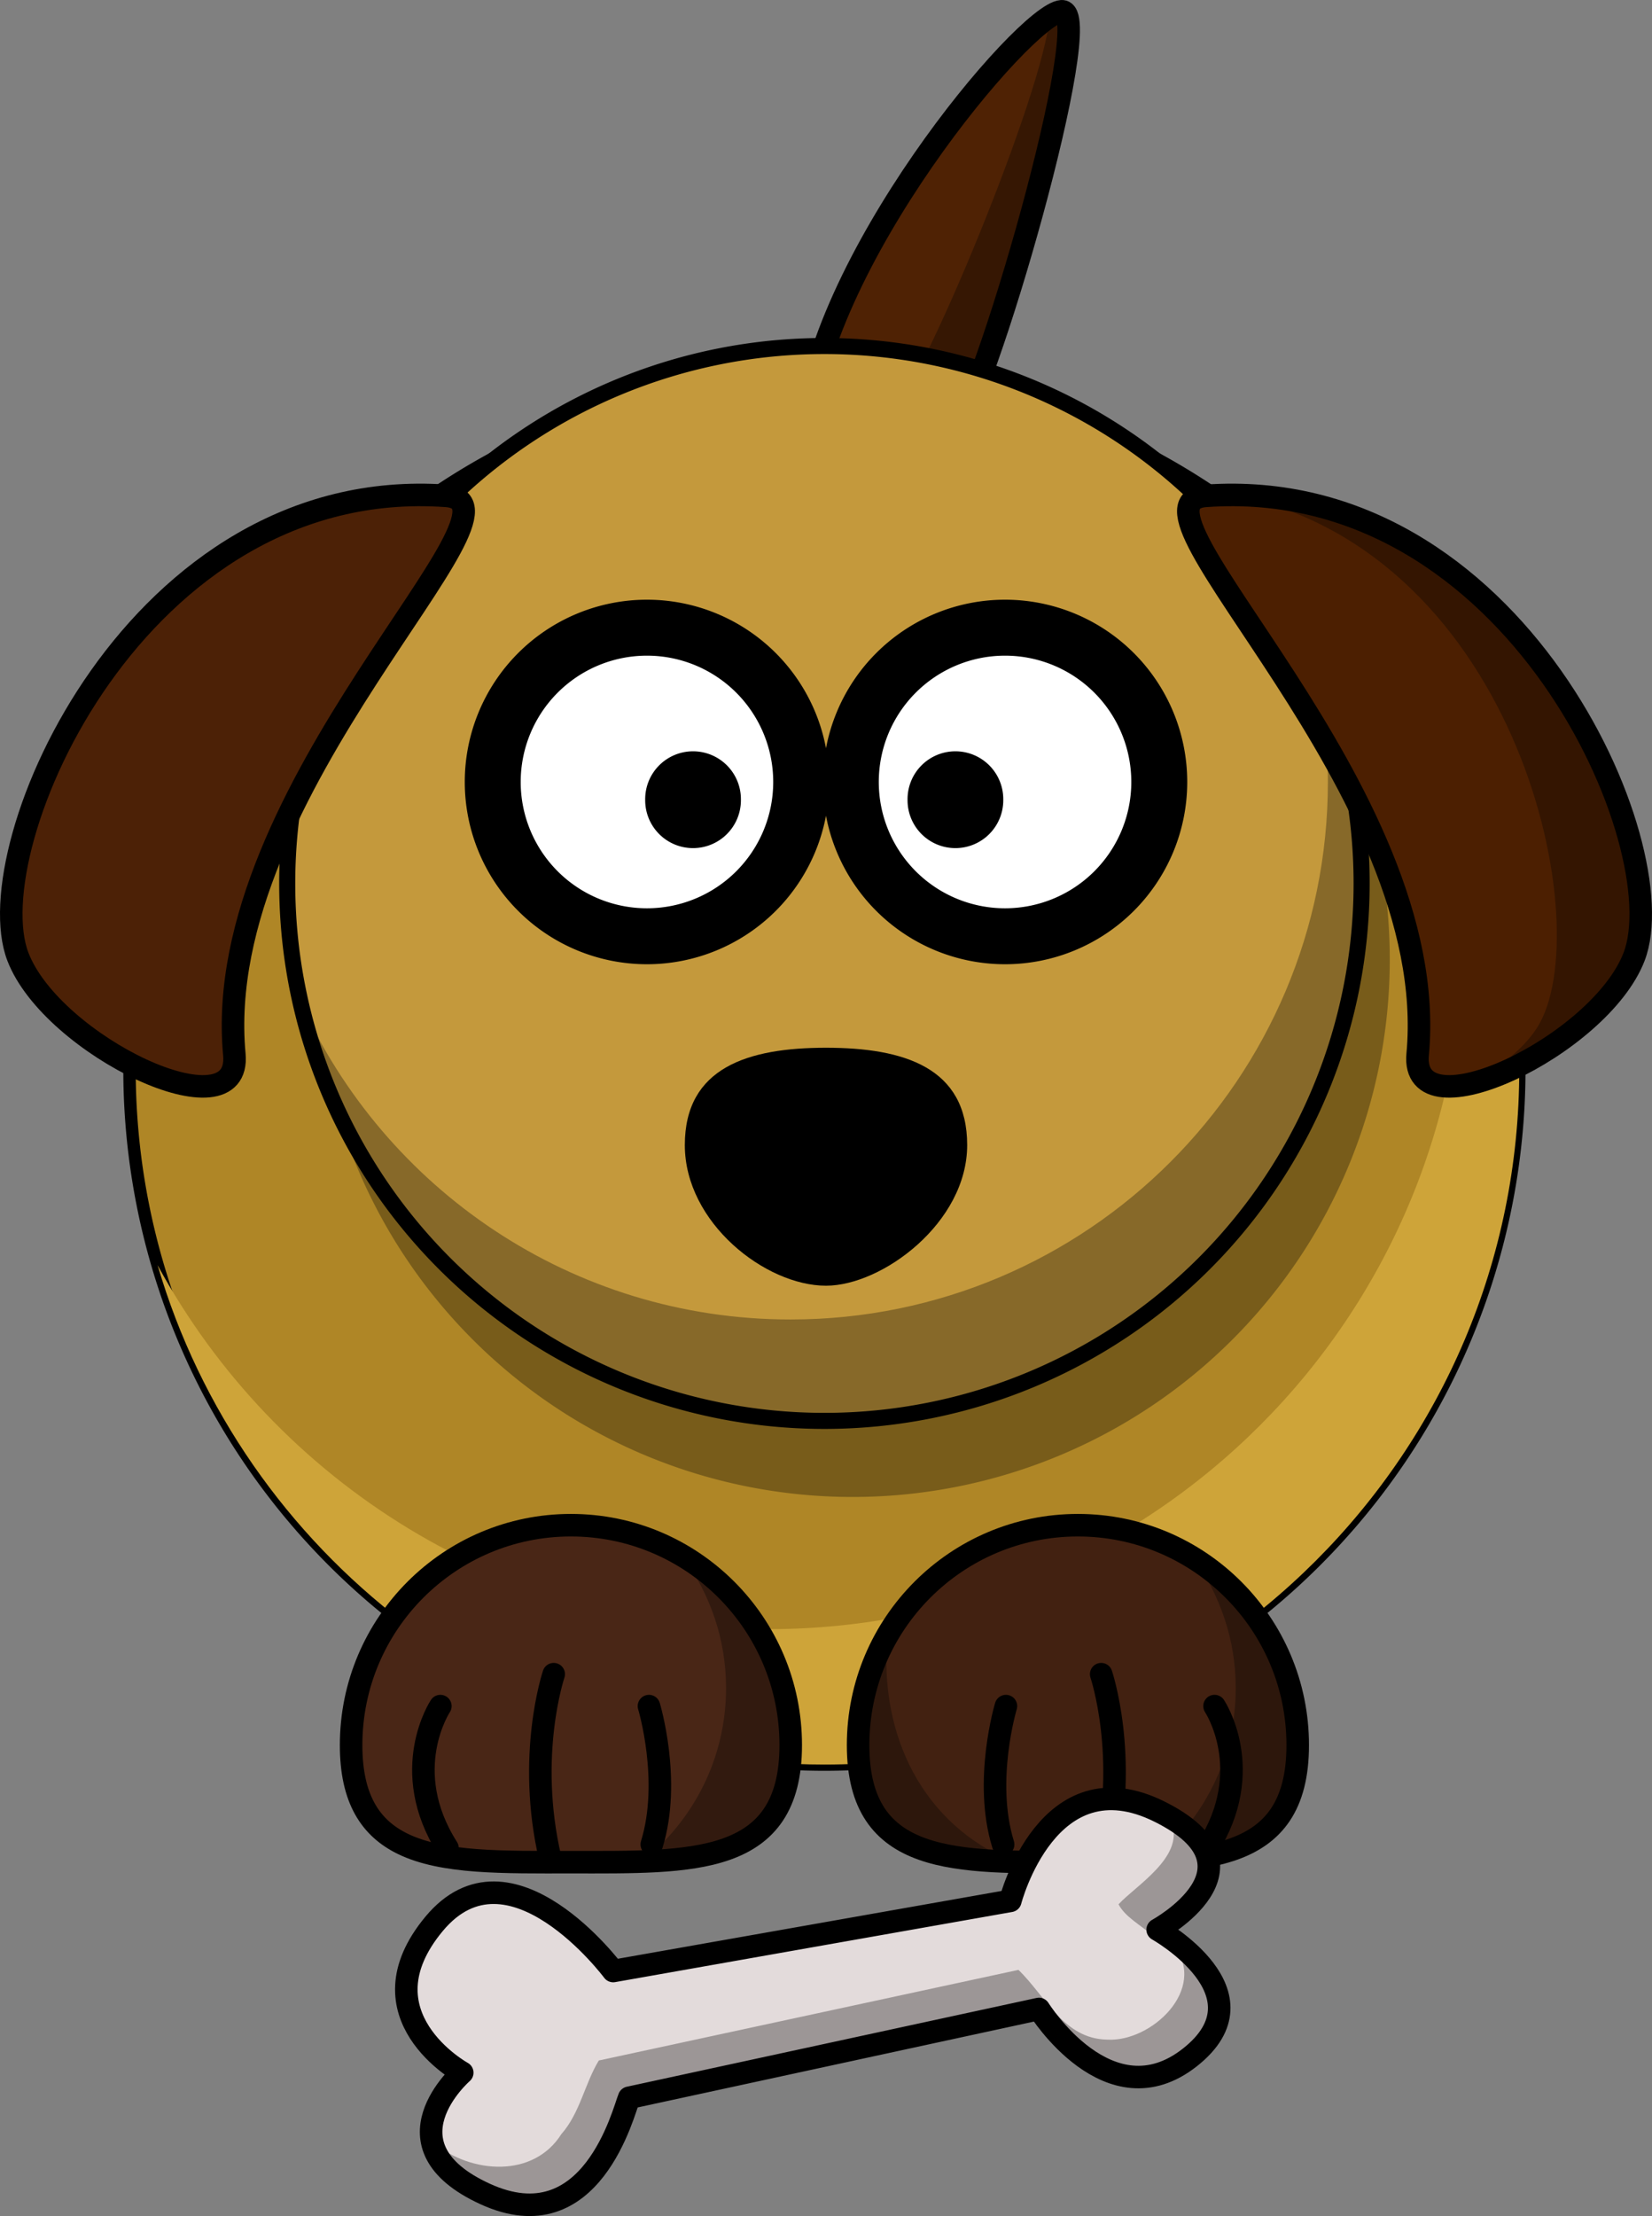
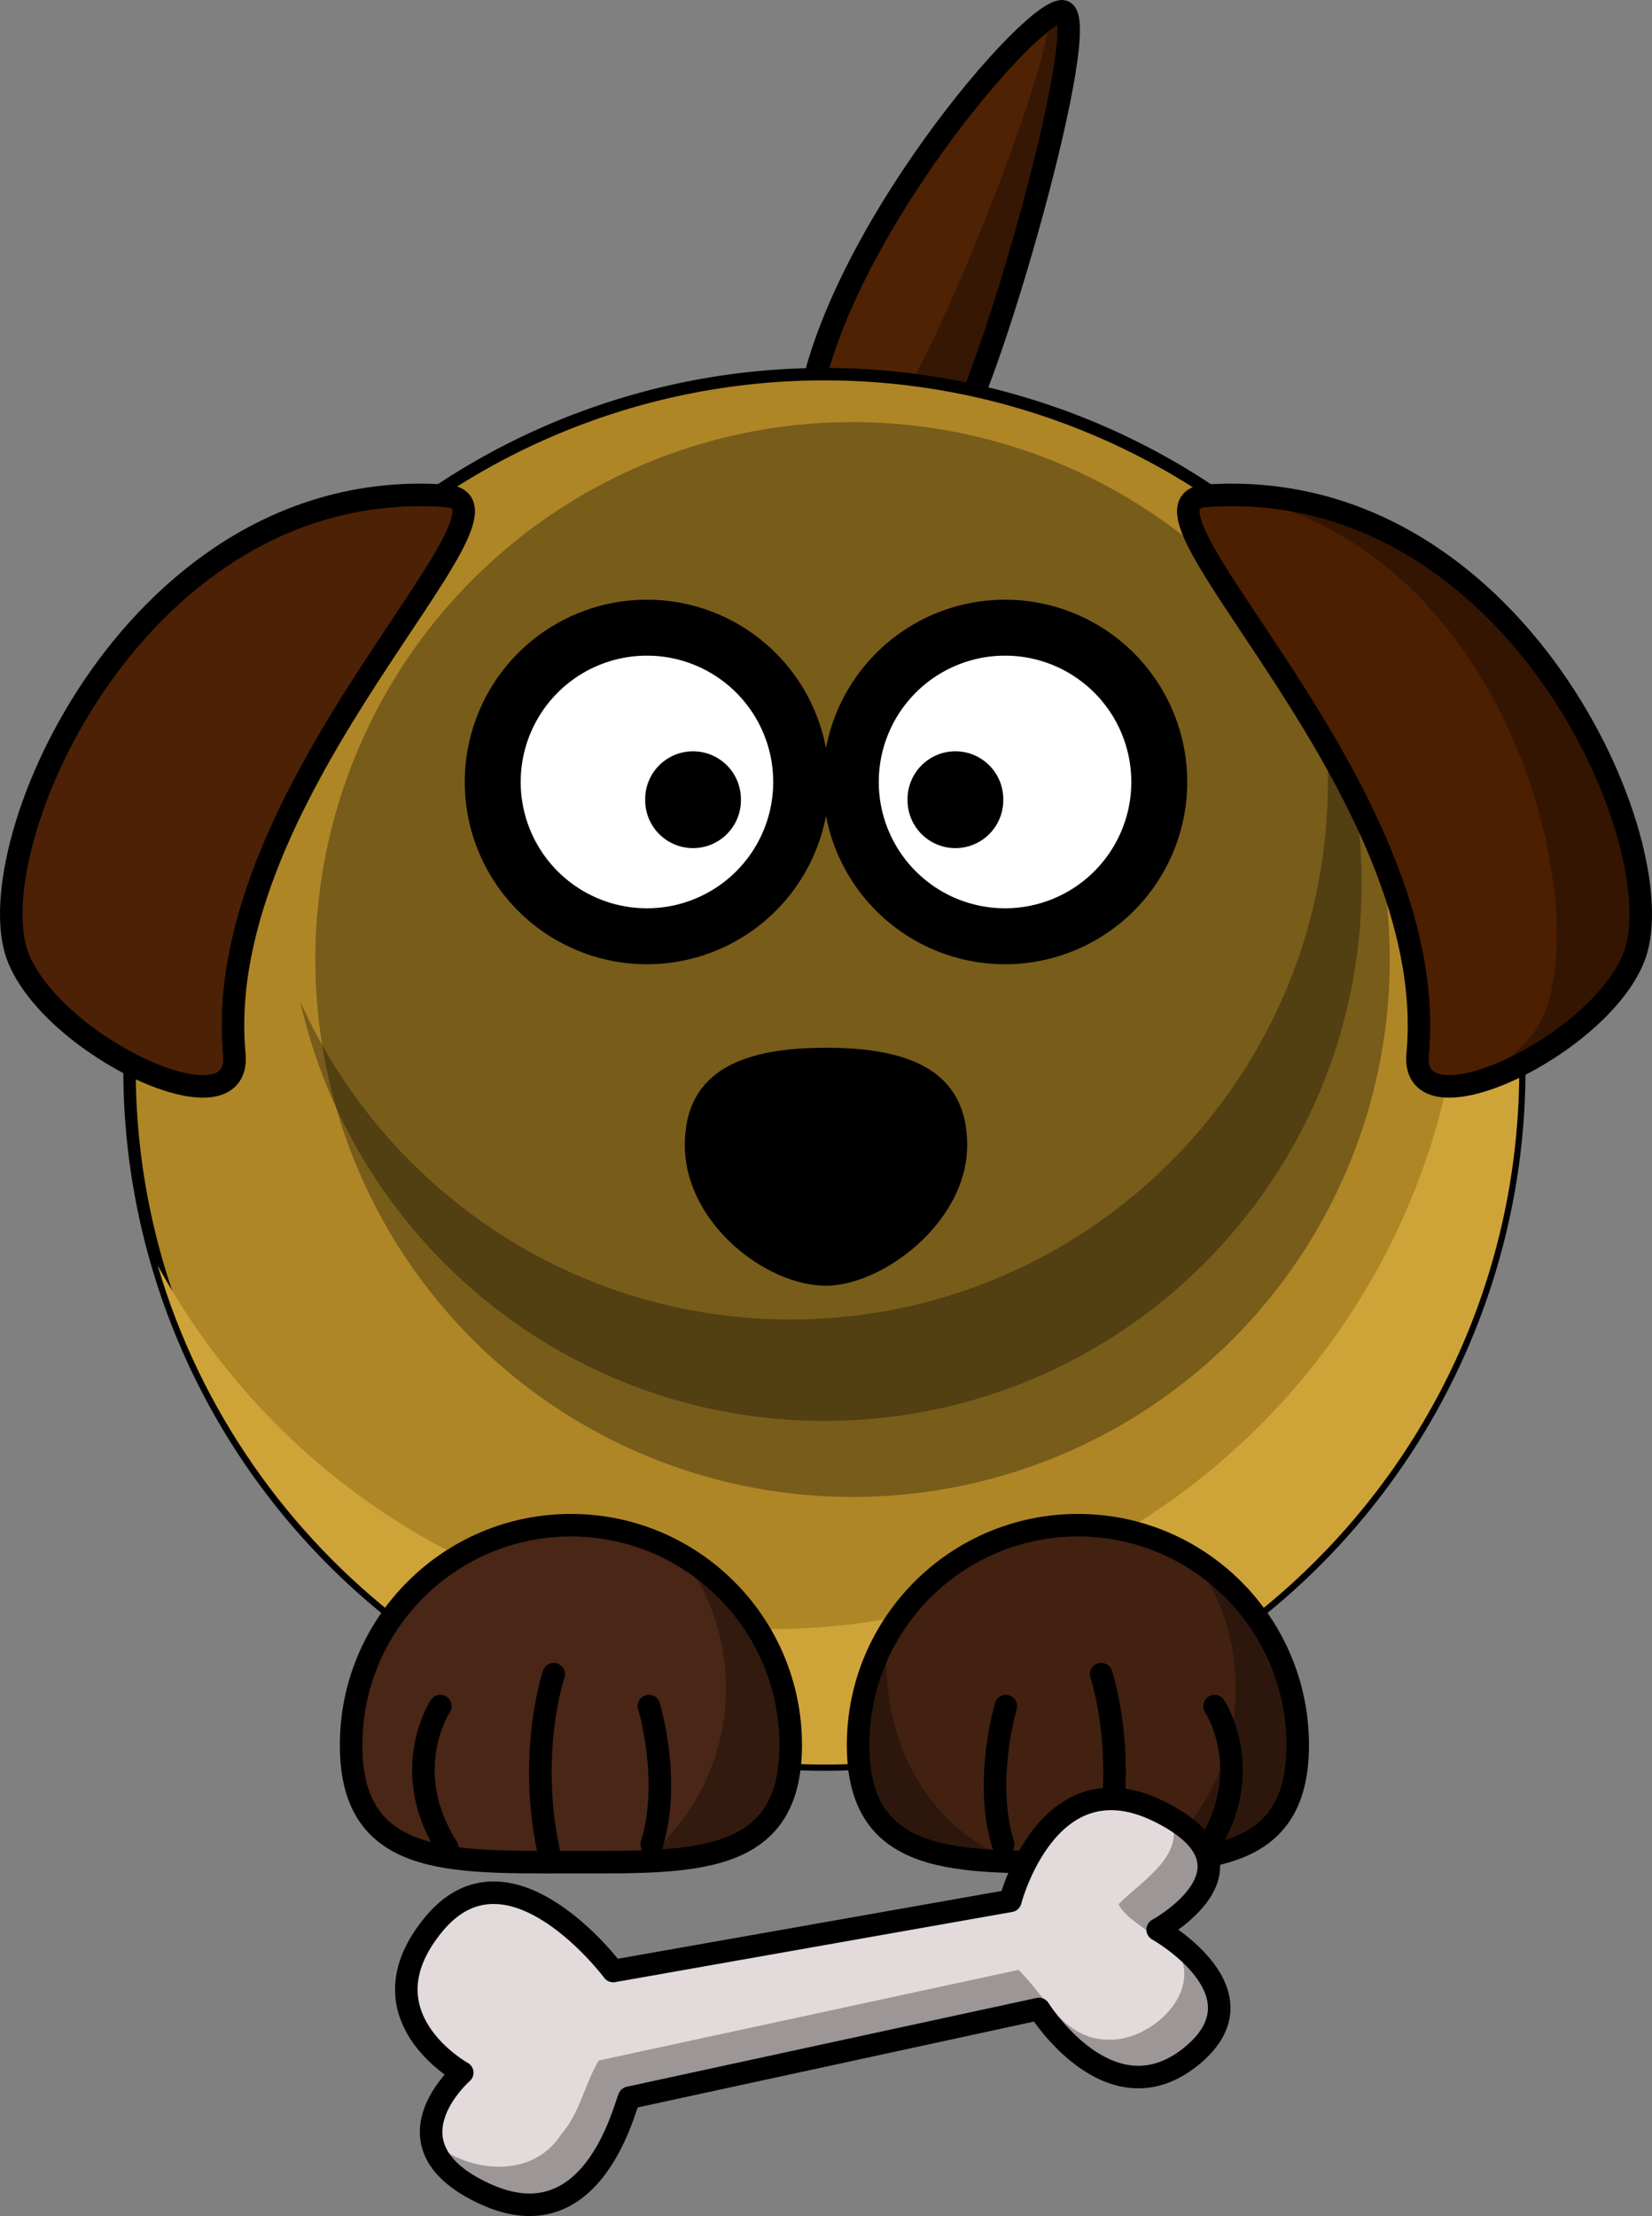
<svg xmlns="http://www.w3.org/2000/svg" width="293.332" height="393.308">
  <rect width="100%" height="100%" fill="#808080" stroke="none" />
  <g>
    <title>Layer 1</title>
    <g id="layer1">
      <path d="m142.997,77.503c1.5,-30.5 39,-75 45.5,-75.5c6.5,-0.5 -14,70.5 -19.5,75.5c-5.5,5 -25.5,1.5 -26,0z" id="path3205" stroke-miterlimit="4" stroke-linejoin="round" stroke-width="4" stroke="#000000" fill-rule="evenodd" fill="#4f2204" />
      <path d="m188.5,2c-0.516,0.04 -1.252,0.373 -2.125,0.938c-0.954,13.17 -22.907,66.265 -28.156,70.125c-2.962,2.178 -9.248,1.941 -14.875,0.938c-0.154,1.18 -0.287,2.356 -0.344,3.5c0.5,1.5 20.5,5 26,0c5.5,-5 26,-76 19.5,-75.5z" id="path3257" stroke-miterlimit="4" stroke-linejoin="round" stroke-width="4" fill-rule="evenodd" fill-opacity="0.314" fill="#000000" />
      <path d="m269.768,189.794a123.386,123.386 0 1 1 -246.772,0a123.386,123.386 0 1 1 246.772,0z" id="path2383" stroke-miterlimit="4" stroke-linejoin="round" stroke-linecap="round" stroke-width="2.204" stroke="#000000" fill-rule="nonzero" fill="#af8626" />
      <path d="m246.77,170.298a95.386,95.386 0 1 1 -190.772,0a95.386,95.386 0 1 1 190.772,0z" id="path3276" stroke-miterlimit="4" stroke-linejoin="round" stroke-linecap="round" stroke-width="2.851" fill-rule="nonzero" fill-opacity="0.314" fill="#000000" />
      <path d="m254.952,131.173c3.202,10.975 4.906,22.589 4.906,34.594c0,68.109 -55.266,123.375 -123.375,123.375c-46.825,0 -87.598,-26.132 -108.5,-64.594c15.023,51.2 62.367,88.625 118.406,88.625c68.109,0 123.375,-55.266 123.375,-123.375c0,-21.21 -5.373,-41.186 -14.813,-58.625z" id="path3339" stroke-miterlimit="4" stroke-linejoin="round" stroke-linecap="round" stroke-width="4" fill-rule="nonzero" fill="#cea439" />
      <path d="m230.425,309.725c0,21.545 -17.486,20.774 -39.03,20.774c-21.545,0 -39.03,0.771 -39.03,-20.774c0,-21.545 17.486,-39.03 39.03,-39.03c21.545,0 39.03,17.486 39.03,39.03z" id="path3235" stroke-miterlimit="4" stroke-linejoin="round" stroke-linecap="round" stroke-width="4" stroke="#000000" fill-rule="nonzero" fill="#422111" />
      <path d="m140.403,309.725c0,21.545 -17.486,20.774 -39.03,20.774c-11.98,0 -22.705,0.238 -29.866,-3.254c-5.718,-2.788 -9.164,-7.955 -9.164,-17.52c0,-21.545 17.486,-39.03 39.03,-39.03c21.545,0 39.03,17.486 39.03,39.03z" id="path3238" stroke-miterlimit="4" stroke-linejoin="round" stroke-linecap="round" stroke-width="4" stroke="#000000" fill-rule="nonzero" fill="#492616" />
      <g transform="matrix(-1, 0, 0, 1, 652.151, -2.828)" id="g3263">
        <path d="m536.421,330.18c-3.503,-11.331 0.5,-24.551 0.5,-24.551" id="path3265" stroke-miterlimit="4" stroke-linecap="round" stroke-width="4" stroke="#000000" fill-rule="evenodd" fill-opacity="0.75" fill="none" />
        <path d="m554.446,332.698c4.293,-18.256 -0.613,-32.735 -0.613,-32.735" id="path3267" stroke-miterlimit="4" stroke-linecap="round" stroke-width="4" stroke="#000000" fill-rule="evenodd" fill-opacity="0.75" fill="none" />
        <path d="m572.7,330.81c8.813,-13.849 1.259,-25.181 1.259,-25.181" id="path3269" stroke-miterlimit="4" stroke-linecap="round" stroke-width="4" stroke="#000000" fill-rule="evenodd" fill-opacity="0.75" fill="none" />
      </g>
-       <path d="m241.77,156.798a95.386,95.386 0 1 1 -190.772,0a95.386,95.386 0 1 1 190.772,0z" id="path2418" stroke-miterlimit="4" stroke-linejoin="round" stroke-linecap="round" stroke-width="2.851" stroke="#000000" fill-rule="nonzero" fill="#c4993c" />
      <path d="m233.438,117.75c1.526,6.769 2.344,13.803 2.344,21.031c0,52.653 -42.753,95.406 -95.406,95.406c-38.776,0 -72.153,-23.191 -87.062,-56.438c9.555,42.587 47.605,74.438 93.062,74.438c52.653,0 95.406,-42.753 95.406,-95.406c0,-13.912 -2.983,-27.11 -8.344,-39.031z" id="path3251" stroke-miterlimit="4" stroke-linejoin="round" stroke-linecap="round" stroke-width="4" fill-rule="nonzero" fill-opacity="0.314" fill="#000000" />
      <path d="m142.259,138.786a27.384,27.384 0 1 1 -54.768,0a27.384,27.384 0 1 1 54.768,0z" id="path2387" stroke-miterlimit="4" stroke-linejoin="round" stroke-linecap="round" stroke-width="9.931" stroke="#000000" fill-rule="nonzero" fill="#ffffff" />
      <path d="m205.841,138.786a27.384,27.384 0 1 1 -54.768,0a27.384,27.384 0 1 1 54.768,0z" id="path2391" stroke-miterlimit="4" stroke-linejoin="round" stroke-linecap="round" stroke-width="9.931" stroke="#000000" fill-rule="nonzero" fill="#ffffff" />
      <path d="m131.557,141.934a8.499,8.499 0 1 1 -16.997,0a8.499,8.499 0 1 1 16.997,0z" id="path2393" stroke-miterlimit="4" stroke-linejoin="round" stroke-linecap="round" stroke-width="32" fill-rule="nonzero" fill="#000000" />
      <path d="m178.142,141.934a8.499,8.499 0 1 1 -16.997,0a8.499,8.499 0 1 1 16.997,0z" id="path2395" stroke-miterlimit="4" stroke-linejoin="round" stroke-linecap="round" stroke-width="32" fill-rule="nonzero" fill="#000000" />
      <path d="m171.733,203.233c0,13.776 -15.086,24.956 -25.067,24.956c-10.752,0 -25.067,-11.18 -25.067,-24.956c0,-13.776 11.23,-17.277 25.067,-17.277c13.837,0 25.067,3.501 25.067,17.277z" id="path2397" stroke-miterlimit="4" stroke-linejoin="round" stroke-linecap="round" stroke-width="4" fill-rule="nonzero" fill="#000000" />
      <path d="m211.89,276.517c4.723,6.48 7.531,14.467 7.531,23.094c0,12.466 -5.835,23.559 -14.906,30.75c15.081,-0.573 25.906,-3.694 25.906,-20.625c0,-14.032 -7.407,-26.34 -18.531,-33.219z" id="path3327" stroke-miterlimit="4" stroke-linejoin="round" stroke-linecap="round" stroke-width="4" fill-rule="nonzero" fill-opacity="0.314" fill="#000000" />
      <g id="g2410">
        <path d="m178.115,327.352c-3.503,-11.331 0.5,-24.551 0.5,-24.551" id="path2412" stroke-miterlimit="4" stroke-linecap="round" stroke-width="4" stroke="#000000" fill-rule="evenodd" fill-opacity="0.75" fill="none" />
        <path d="m196.141,329.87c4.293,-18.256 -0.613,-32.735 -0.613,-32.735" id="path2414" stroke-miterlimit="4" stroke-linecap="round" stroke-width="4" stroke="#000000" fill-rule="evenodd" fill-opacity="0.75" fill="none" />
        <path d="m214.395,327.981c8.813,-13.849 1.259,-25.181 1.259,-25.181" id="path2416" stroke-miterlimit="4" stroke-linecap="round" stroke-width="4" stroke="#000000" fill-rule="evenodd" fill-opacity="0.75" fill="none" />
      </g>
      <path d="m121.39,276.517c4.723,6.48 7.531,14.467 7.531,23.094c0,12.466 -5.835,23.559 -14.906,30.75c15.081,-0.573 25.906,-3.694 25.906,-20.625c0,-14.032 -7.407,-26.34 -18.531,-33.219z" id="path3332" stroke-miterlimit="4" stroke-linejoin="round" stroke-linecap="round" stroke-width="4" fill-rule="nonzero" fill-opacity="0.314" fill="#000000" />
      <path d="m157.577,290.236c-3.313,5.735 -5.219,12.406 -5.219,19.5c0,17.505 11.553,20.263 27.438,20.688c-15.78,-6.578 -23.805,-22.208 -22.219,-40.188z" id="path3349" stroke-miterlimit="4" stroke-linejoin="round" stroke-linecap="round" stroke-width="4" fill-rule="nonzero" fill-opacity="0.314" fill="#000000" />
      <path d="m79.209,88.003c-54.92,-3.874 -83.529,62.302 -76.029,81.802c6.097,15.853 39.788,31.843 38.429,17.303c-4.41,-47.184 54.734,-97.896 37.601,-99.105z" id="path3201" stroke-miterlimit="4" stroke-linejoin="round" stroke-width="4" stroke="#000000" fill-rule="evenodd" fill="#4c2106" />
      <path d="m214.123,88.003c54.92,-3.874 83.529,62.302 76.029,81.802c-6.097,15.853 -39.788,31.843 -38.429,17.303c4.41,-47.184 -54.734,-97.896 -37.601,-99.105z" id="path3203" stroke-miterlimit="4" stroke-linejoin="round" stroke-width="4" stroke="#000000" fill-rule="evenodd" fill="#4c1f01" />
      <path d="m219.188,87.844c50.899,10.295 64.66,77.406 53.75,94.531c-2.418,3.796 -6.755,7.189 -11.719,9.906c10.085,-2.331 25.067,-12.407 28.938,-22.469c7.266,-18.891 -19.367,-81.591 -70.969,-81.969z" id="path3262" stroke-miterlimit="4" stroke-linejoin="round" stroke-width="4" fill-rule="evenodd" fill-opacity="0.314" fill="#000000" />
      <path d="m111.711,372.315l72.767,-15.76c0,0 12.424,19.953 26.82,8.584c14.396,-11.369 -5.741,-22.661 -5.741,-22.661c0,0 20.217,-11.035 0.344,-20.938c-19.873,-9.903 -26.505,15.827 -26.505,15.827l-70.516,12.454c0,0 -18.342,-24.588 -31.815,-8.356c-13.473,16.232 5.011,26.399 5.011,26.399c0,0 -14.827,12.89 4.088,21.536c18.914,8.645 24.553,-14.737 25.547,-17.084z" id="path3288" stroke-miterlimit="4" stroke-linejoin="round" stroke-width="4" stroke="#000000" fill-rule="evenodd" fill="#e3dbdb" />
      <path d="m98.276,339.717c1.978,1.885 3.837,3.817 5.646,5.449c0.236,-0.042 0.47,-0.092 0.706,-0.134c-1.74,-1.74 -3.899,-3.67 -6.353,-5.315zm108.93,-17.495c0.333,0.461 0.636,0.957 0.911,1.449c2.015,6.02 -6.394,10.954 -9.507,14.303c1.127,2.21 3.893,3.675 6.117,5.582c1.914,-1.105 19.07,-12.177 2.479,-21.335zm-134.025,35.935c0.909,2.229 2.307,4.124 3.739,5.62c1.901,-2.258 -1.572,-3.803 -3.739,-5.62zm134.14,-14.55c0.442,0.513 0.821,1.087 1.117,1.696c6.034,7.708 -3.976,17.179 -11.876,16.695c-7.756,-0.169 -10.841,-7.664 -15.723,-12.379c-24.259,5.251 -50.254,10.832 -74.513,16.083c-2.477,4.051 -3.344,9.331 -6.649,13.063c-4.95,7.839 -15.93,7.029 -22.552,1.672c-0.132,-0.071 -0.24,-0.173 -0.365,-0.249c0.677,3.127 3.249,6.4 9.415,9.218c18.914,8.645 24.548,-14.746 25.542,-17.094l74.513,-16.083c-0,0 10.689,20.285 25.085,8.916c11.697,-9.238 0.581,-18.419 -3.993,-21.539z" id="path3300" stroke-miterlimit="4" stroke-linejoin="round" stroke-width="4" fill-rule="evenodd" fill-opacity="0.314" fill="#000000" />
    </g>
  </g>
</svg>